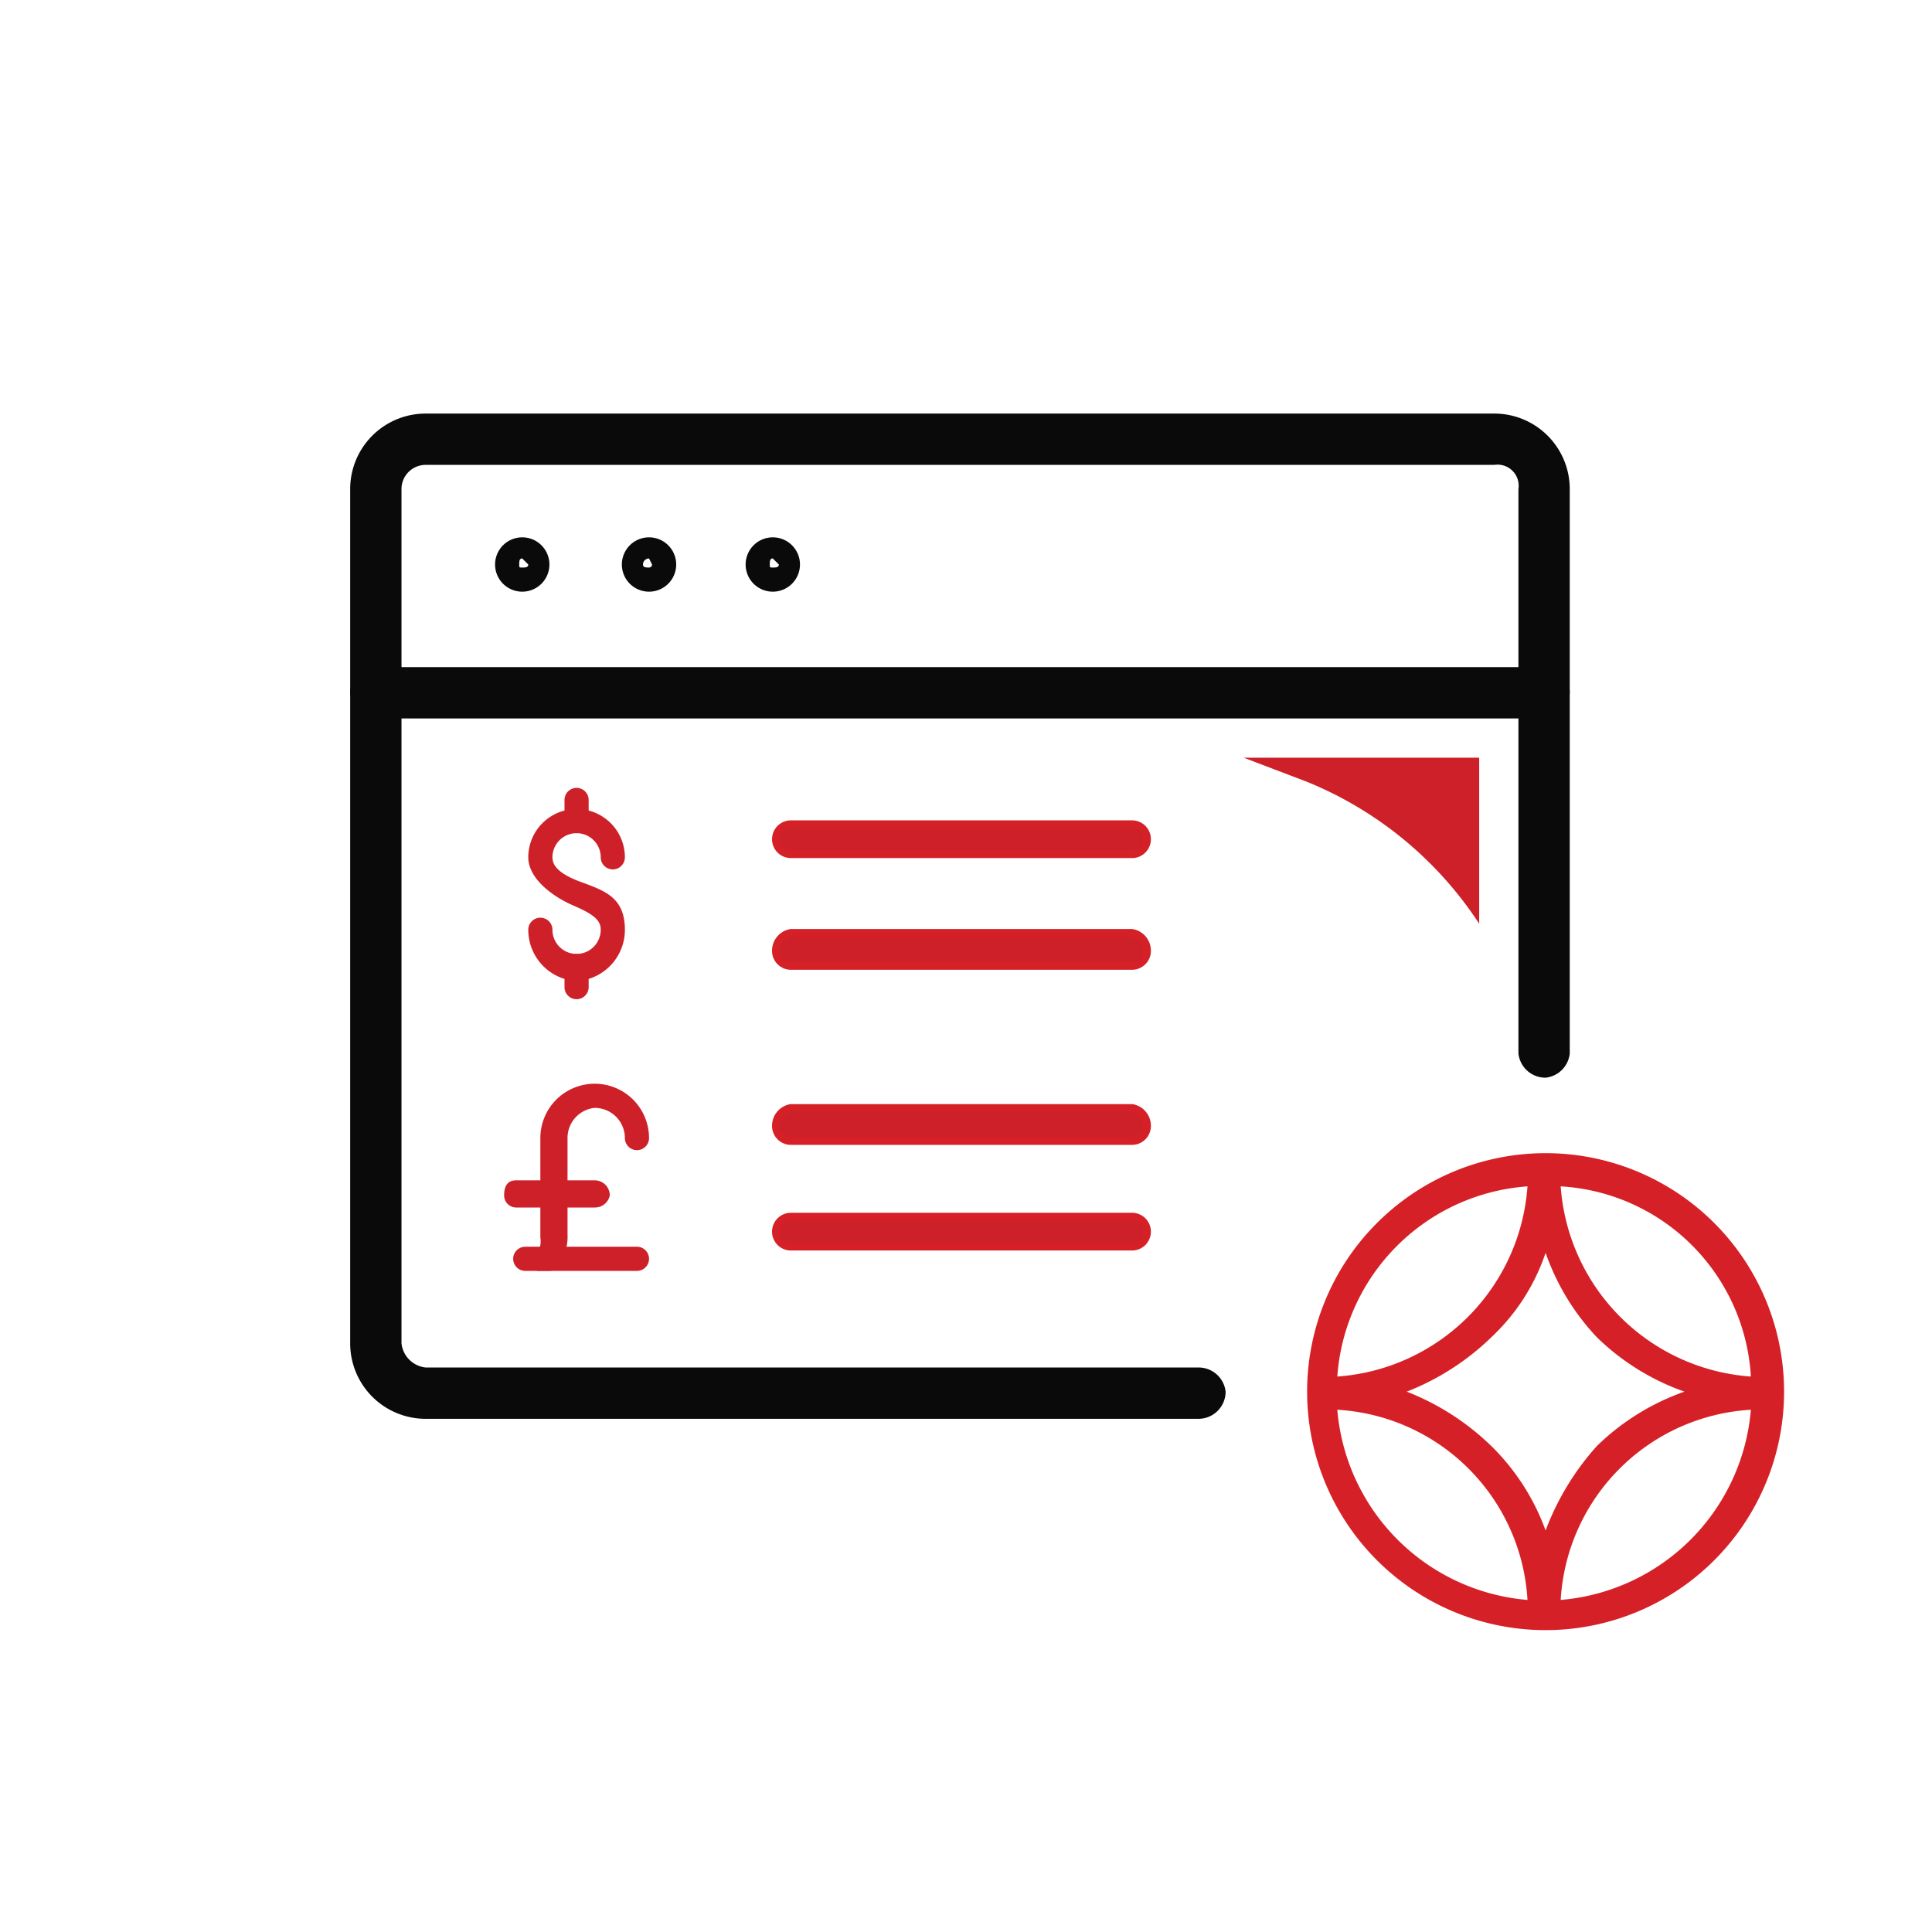
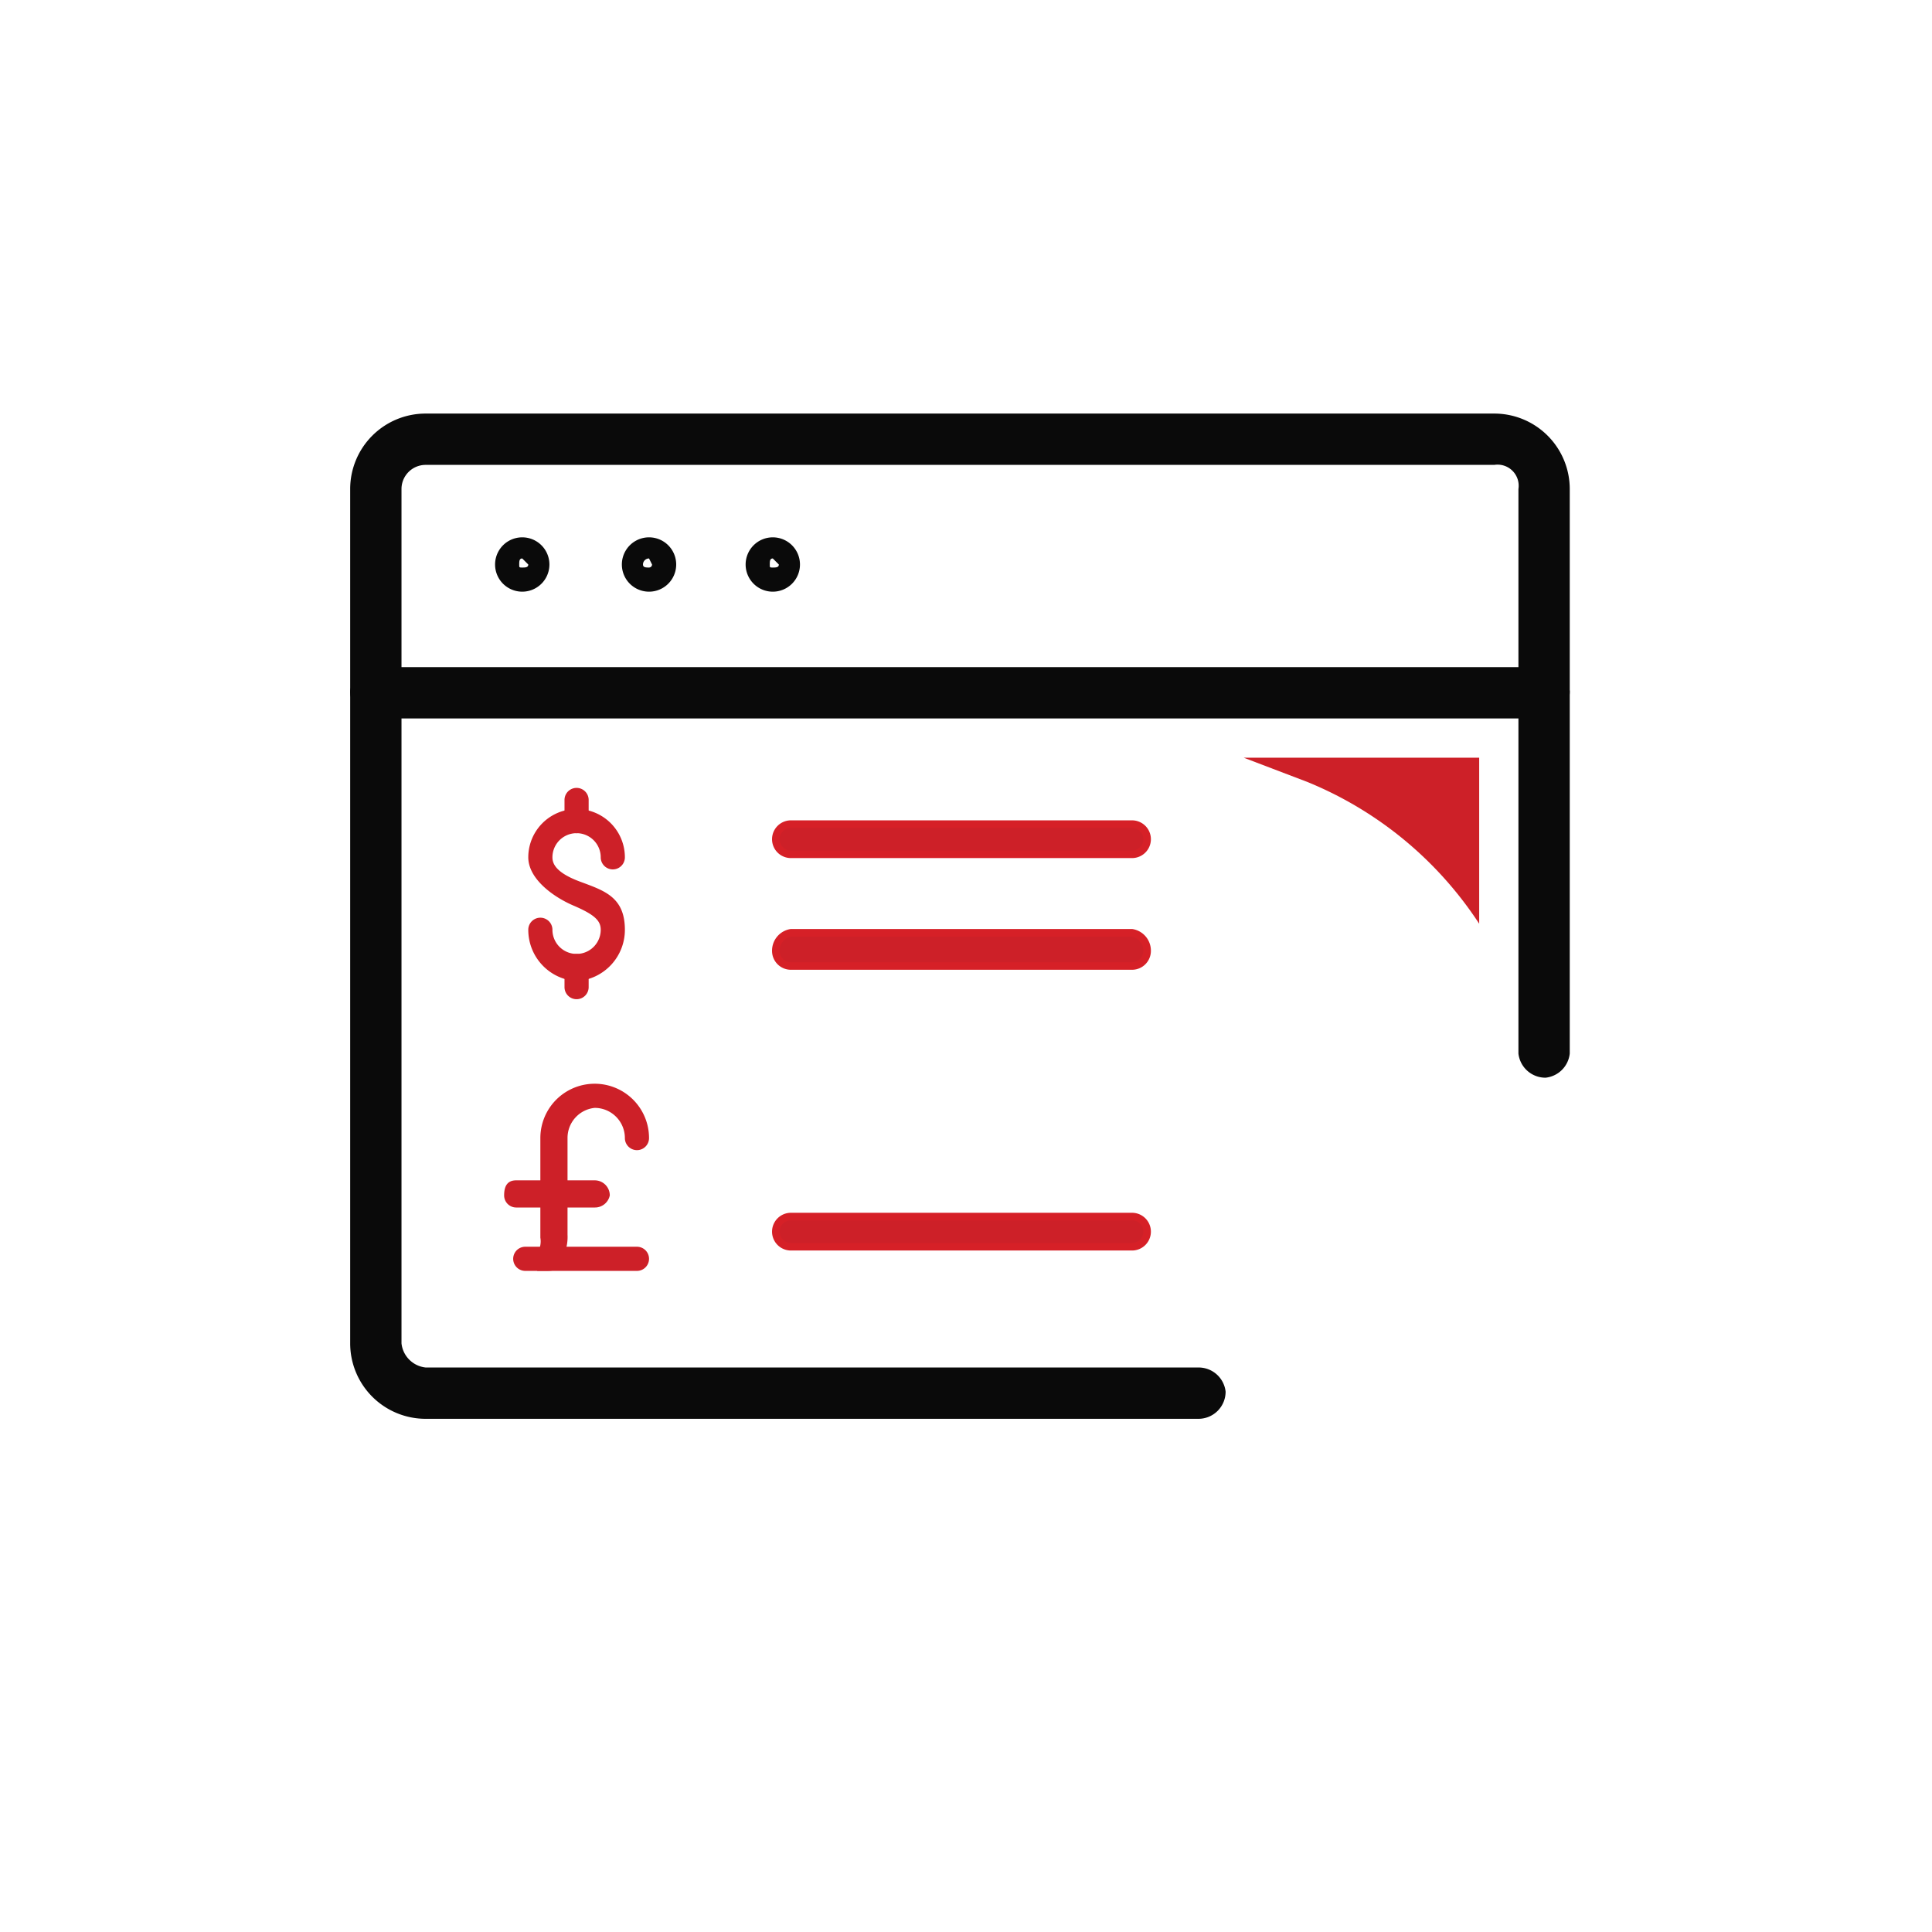
<svg xmlns="http://www.w3.org/2000/svg" id="Layer_1" data-name="Layer 1" viewBox="0 0 64 64">
  <defs>
    <style>.cls-1{fill:#0a0a0a;}.cls-2,.cls-3{fill:#cd2028;}.cls-3{stroke:#d62027;stroke-miterlimit:10;stroke-width:0.25px;}.cls-4{fill:#d62027;}</style>
  </defs>
  <path class="cls-1" d="M39.7,47H14.1a2.5,2.5,0,0,1-2.5-2.5V16.2a2.5,2.5,0,0,1,2.5-2.5H49.5A2.5,2.5,0,0,1,52,16.2V34.9a.9.9,0,0,1-.8.8.9.9,0,0,1-.9-.8V16.2a.7.7,0,0,0-.8-.8H14.1a.8.8,0,0,0-.8.8V44.5a.9.9,0,0,0,.8.8H39.7a.9.9,0,0,1,.9.8A.9.9,0,0,1,39.7,47Z" />
  <path class="cls-1" d="M17.3,19.6a.9.9,0,0,1,0-1.8.9.9,0,0,1,0,1.8Zm0-1.1c-.1,0-.1.1-.1.2s0,.1.1.1.2,0,.2-.1Z" />
  <path class="cls-1" d="M21.5,19.6a.9.9,0,0,1,0-1.8.9.9,0,0,1,0,1.8Zm0-1.1a.2.2,0,0,0-.2.2c0,.1.1.1.2.1a.1.1,0,0,0,.1-.1Z" />
  <path class="cls-1" d="M25.6,19.6a.9.9,0,1,1,.9-.9A.9.9,0,0,1,25.6,19.6Zm0-1.1c-.1,0-.1.1-.1.2s0,.1.1.1.2,0,.2-.1Z" />
  <path class="cls-1" d="M51.2,23.8H12.5a.9.9,0,0,1-.9-.9.9.9,0,0,1,.9-.8H51.2a.9.9,0,0,1,.8.8A.9.9,0,0,1,51.2,23.8Z" />
  <path class="cls-2" d="M18.1,42.1h-.3a.5.5,0,0,1,0-.6.7.7,0,0,0,.1-.5V37.7a1.8,1.8,0,1,1,3.6,0,.4.4,0,1,1-.8,0,1,1,0,0,0-1-1,1,1,0,0,0-.9,1v3.2a1.5,1.5,0,0,1-.4,1.1C18.4,42.1,18.2,42.1,18.1,42.1Z" />
  <path class="cls-2" d="M21.1,42.1H17.4a.4.4,0,0,1,0-.8h3.7a.4.4,0,1,1,0,.8Z" />
  <path class="cls-2" d="M19.7,40H17.1a.4.4,0,0,1-.4-.4c0-.3.1-.5.4-.5h2.6a.5.5,0,0,1,.5.5A.5.5,0,0,1,19.7,40Z" />
  <path class="cls-2" d="M19.1,32.5a1.7,1.7,0,0,1-1.6-1.7.4.4,0,1,1,.8,0,.8.8,0,1,0,1.6,0c0-.3-.2-.5-.9-.8s-1.5-.9-1.5-1.6a1.6,1.6,0,0,1,3.2,0,.4.4,0,1,1-.8,0,.8.8,0,1,0-1.6,0c0,.2.1.5.9.8s1.5.5,1.5,1.6A1.7,1.7,0,0,1,19.1,32.5Z" />
  <path class="cls-2" d="M19.1,27.6a.4.4,0,0,1-.4-.4v-.7a.4.4,0,0,1,.8,0v.7A.4.4,0,0,1,19.1,27.6Z" />
  <path class="cls-2" d="M19.1,33.1a.4.4,0,0,1-.4-.4V32a.4.4,0,0,1,.8,0v.7A.4.4,0,0,1,19.1,33.1Z" />
  <path class="cls-2" d="M49,30.6h0a12.4,12.4,0,0,0-5.7-4.7l-2.1-.8H49Z" />
  <path class="cls-3" d="M37.5,28.3H26.2a.5.5,0,0,1,0-1H37.5a.5.5,0,0,1,0,1Z" />
  <path class="cls-3" d="M37.5,32H26.2a.5.5,0,0,1-.5-.5.6.6,0,0,1,.5-.6H37.5a.6.6,0,0,1,.5.6A.5.5,0,0,1,37.5,32Z" />
-   <path class="cls-3" d="M37.5,37.8H26.2a.5.5,0,0,1-.5-.5.6.6,0,0,1,.5-.6H37.5a.6.6,0,0,1,.5.6A.5.5,0,0,1,37.5,37.8Z" />
  <path class="cls-3" d="M37.5,41.3H26.2a.5.5,0,0,1,0-1H37.5a.5.5,0,0,1,0,1Z" />
-   <path class="cls-4" d="M51.2,38.2h0a7.9,7.9,0,1,0,7.9,7.9,7.9,7.9,0,0,0-7.9-7.9m-4.6,7.9a8.4,8.4,0,0,0,2.8-1.8,6.8,6.8,0,0,0,1.8-2.8,7.8,7.8,0,0,0,1.7,2.8,7.9,7.9,0,0,0,2.9,1.8,7.9,7.9,0,0,0-2.9,1.8,8.8,8.8,0,0,0-1.7,2.8,7.5,7.5,0,0,0-1.8-2.8,8.4,8.4,0,0,0-2.8-1.8m-2.3-.5a6.8,6.8,0,0,1,6.3-6.3,6.8,6.8,0,0,1-6.3,6.3m0,1.1A6.7,6.7,0,0,1,50.6,53a6.9,6.9,0,0,1-6.3-6.3m13.7,0A6.9,6.9,0,0,1,51.7,53,6.7,6.7,0,0,1,58,46.7m0-1.1a6.8,6.8,0,0,1-6.3-6.3A6.7,6.7,0,0,1,58,45.6" />
</svg>